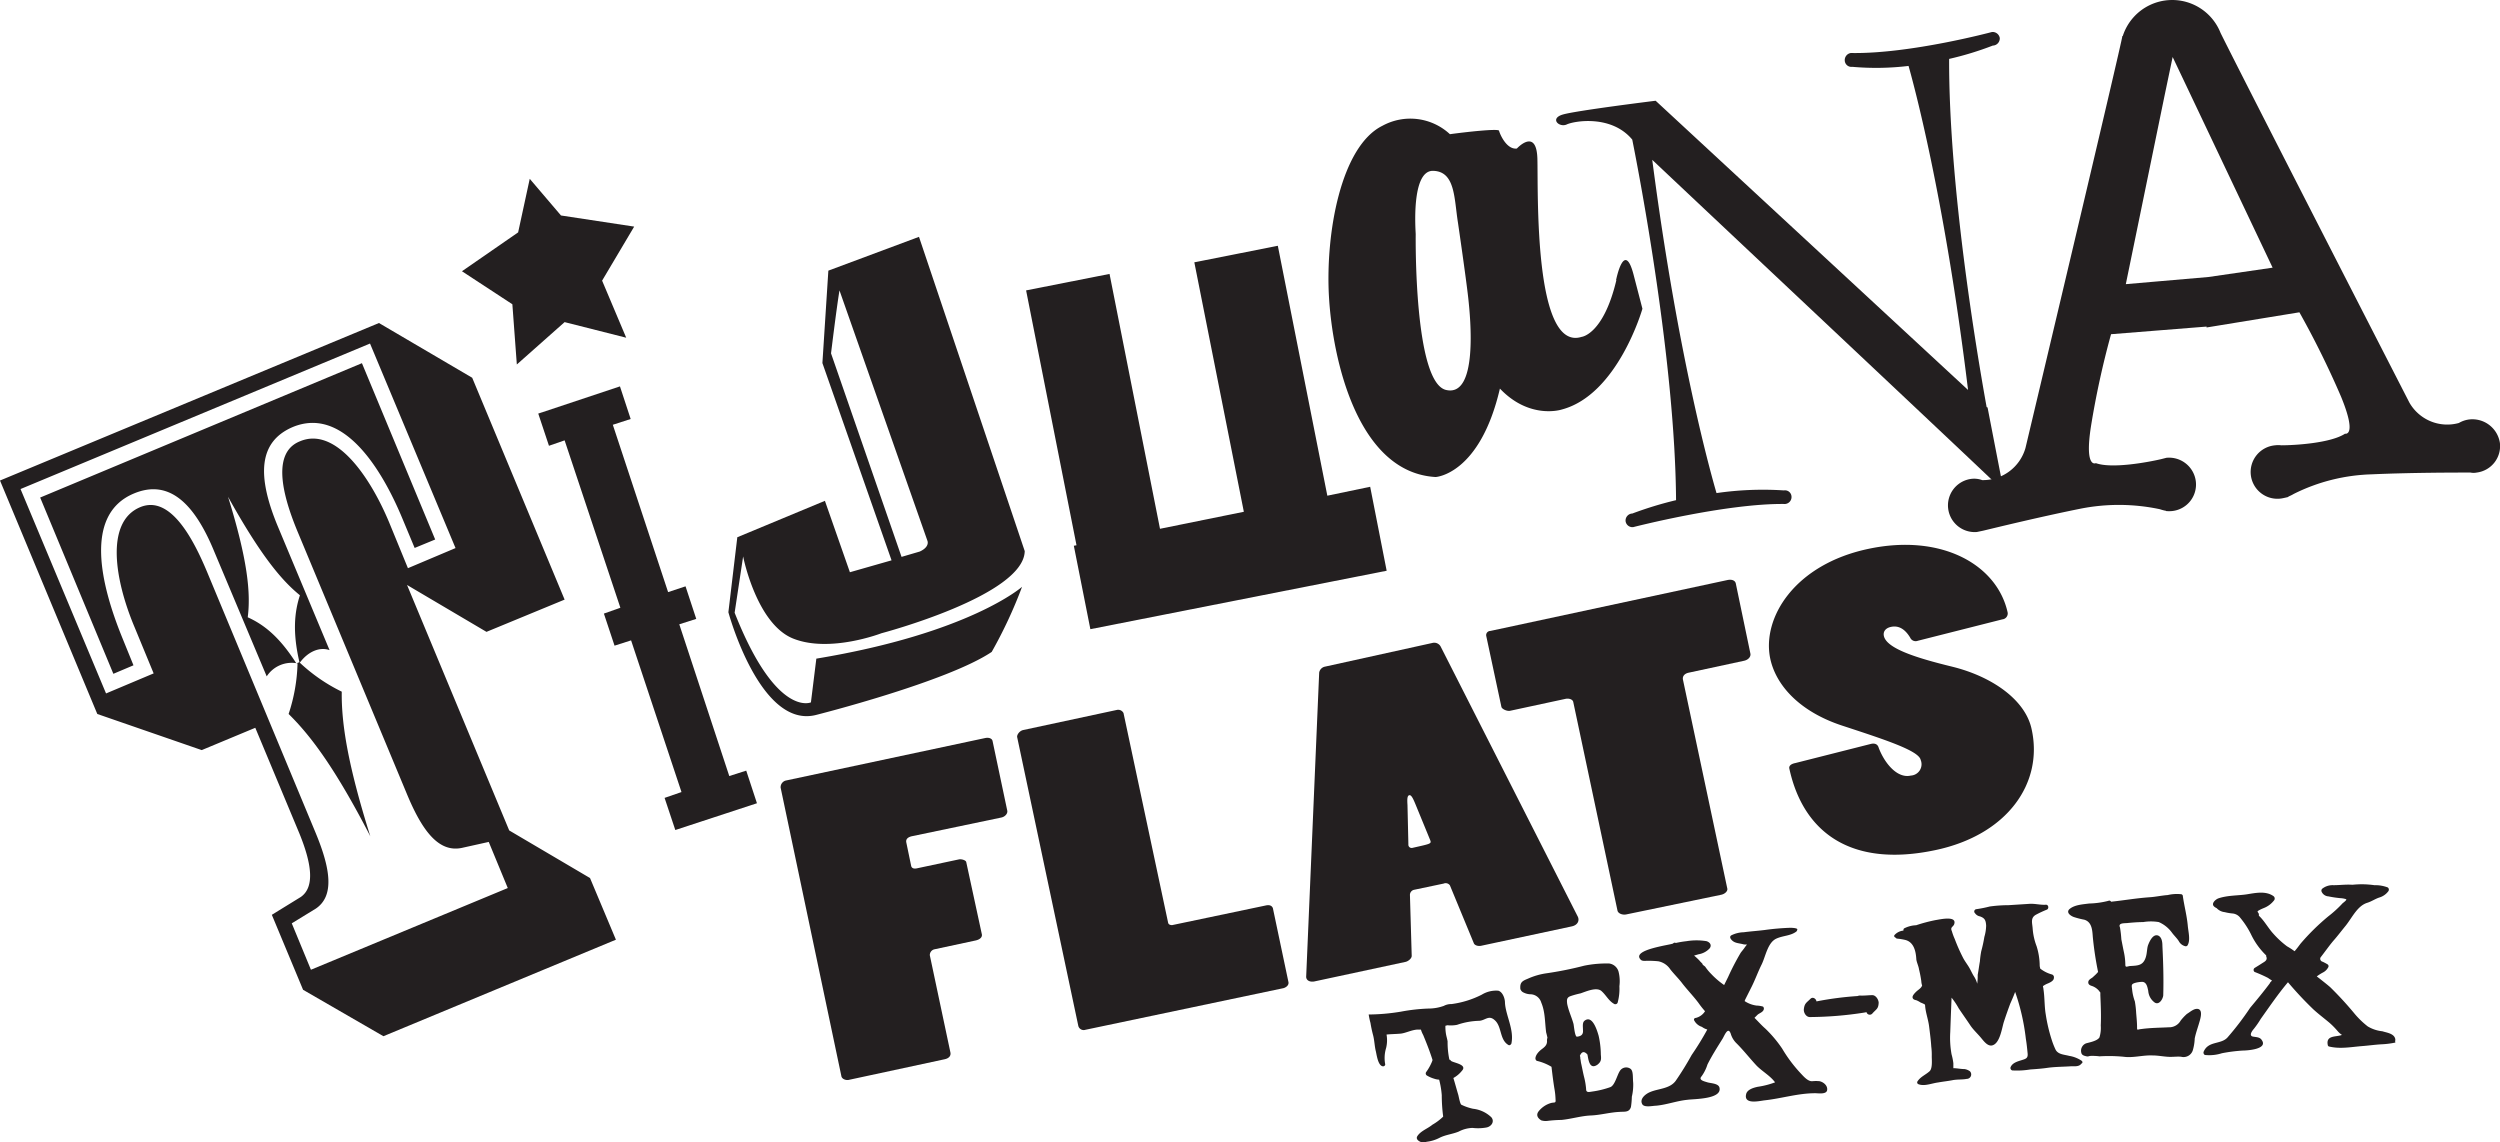
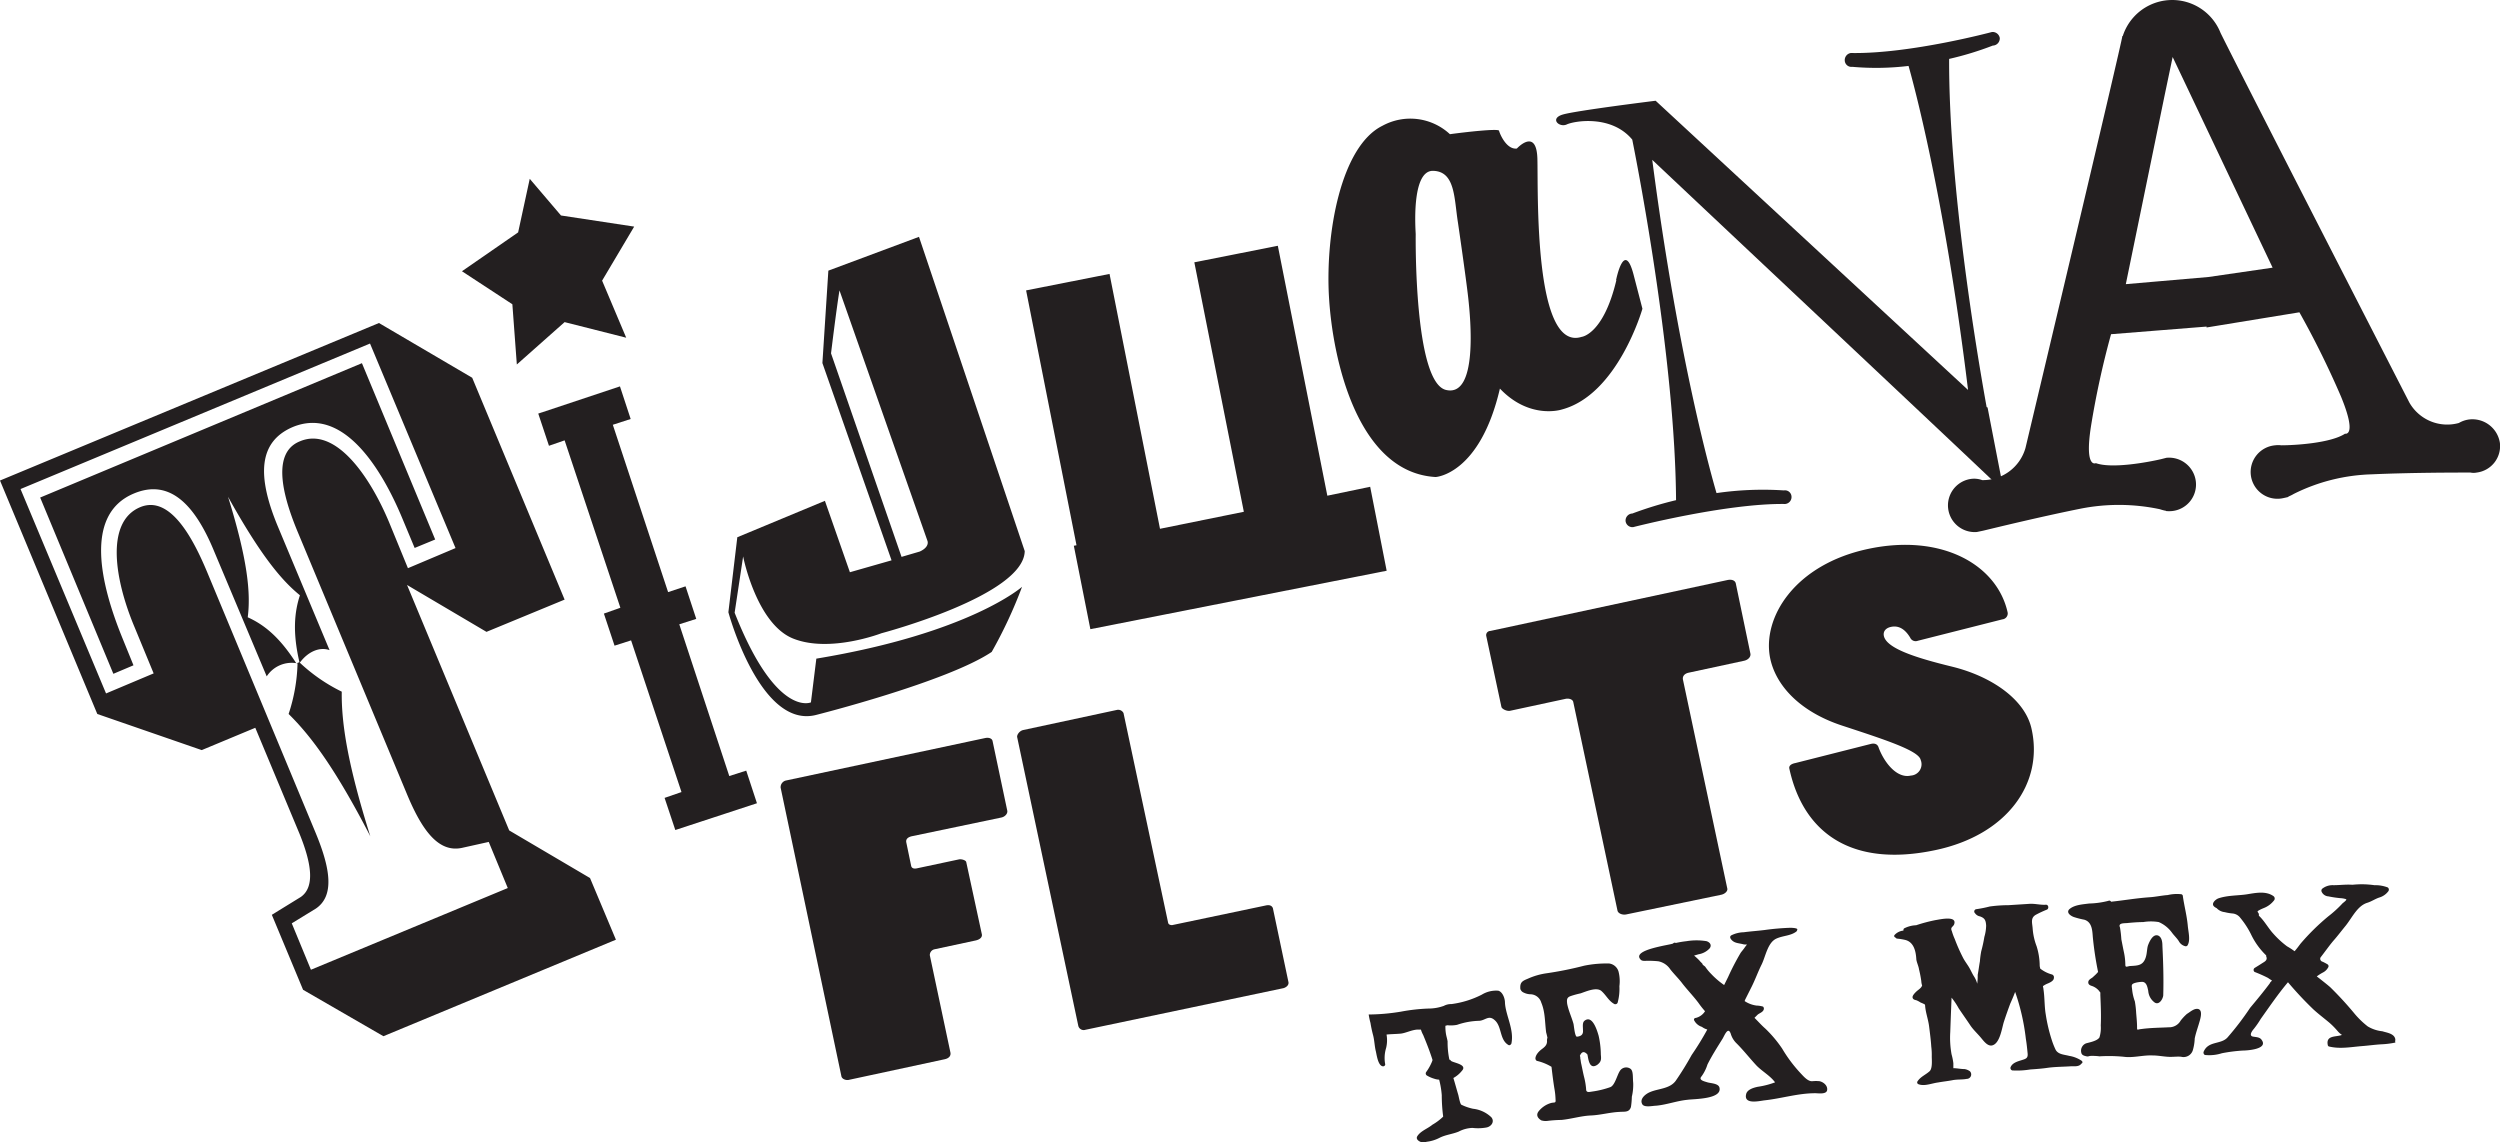
<svg xmlns="http://www.w3.org/2000/svg" id="Слой_1" data-name="Слой 1" viewBox="0 0 420.11 191.94">
  <defs>
    <style>
      .cls-1, .cls-2 {
        fill: #231f20;
      }

      .cls-2 {
        fill-rule: evenodd;
      }
    </style>
  </defs>
  <title>TIJUANAFLATS</title>
  <path class="cls-1" d="M140.18,139.88a1.16,1.16,0,0,1,.89-1.2l33.45-7.13c.68-.15,1.21.08,1.28.52l2.47,11.7c.08.46-.37,1-1,1.13l-15.07,3.15c-.6.15-1,.45-.91,1l.83,4c.08.31.37.53,1,.38l7.05-1.5c.45-.07,1.13.15,1.2.45L174,164.55c.07.45-.3.83-1,1l-7,1.5a1,1,0,0,0-.75,1l3.45,16.28c.15.6-.23,1.05-1,1.2L151.57,189c-.44.07-1.12-.15-1.19-.68Z" transform="translate(-9 -7.52)" />
  <path class="cls-1" d="M221.7,159.68c.68-.16,1.05.07,1.2.45l2.62,12.44c.08.45-.29.83-.82,1l-33.3,7a.93.93,0,0,1-1.2-.67L179.93,131.4c-.08-.38.37-1.05,1-1.2l15.75-3.38a1,1,0,0,1,1.12.53l7.5,35.25c.08.3.38.38.67.38Z" transform="translate(-9 -7.52)" />
-   <path class="cls-1" d="M246.82,142.57c-.37-.89-.67-1.5-1-1.42s-.37.6-.3,1.65l.15,6.6a.55.55,0,0,0,.68.6c3-.68,3.22-.68,3-1.27Zm2.86-27a1.23,1.23,0,0,1,1.42.61l23,45.3c.38.67.08,1.5-1,1.72L258,166.43c-.52.14-1.2,0-1.35-.45l-4-9.68a.87.87,0,0,0-1.05-.3l-5,1.05a.89.89,0,0,0-.67.83l.3,10.27c0,.45-.6.9-1,1l-15.38,3.3c-.82.14-1.42-.23-1.35-.91l2.18-51a1.24,1.24,0,0,1,1-1Z" transform="translate(-9 -7.52)" />
  <path class="cls-1" d="M282.3,161.18c-.67.14-1.42-.16-1.5-.68l-7.42-35c-.08-.46-.75-.68-1.36-.53l-9.29,2c-.53.08-1.35-.3-1.43-.67l-2.55-11.93a.7.7,0,0,1,.68-.82L299.25,105c.68-.15,1.27,0,1.43.52l2.47,11.86c.08.52-.38,1.05-1.13,1.19l-9.29,2c-.68.16-1.05.61-.91,1.21l7.43,35c.15.45-.37,1-1.12,1.12Z" transform="translate(-9 -7.52)" />
  <path class="cls-1" d="M331.27,115.2a1,1,0,0,1-1.27-.52c-.9-1.5-2-2.11-3.3-1.8-.9.22-1.27.82-1.13,1.5.45,2.1,5.33,3.67,11.48,5.17,6.68,1.65,12.3,5.55,13.35,10.5,2,9-4,17.77-16.2,20.33-14.18,3-22.2-3-24.52-13.73-.08-.38.22-.75,1-.9l12.75-3.23c.67-.14,1.12.08,1.28.68,1,2.62,3.14,5.18,5.39,4.65a1.9,1.9,0,0,0,1.66-2.62c-.3-1.58-6.16-3.46-13.21-5.78s-11.09-6.68-12.07-11.25c-1.43-6.82,4.05-15.82,16.5-18.45s21.68,2.77,23.4,10.73a1,1,0,0,1-.9,1.12Z" transform="translate(-9 -7.52)" />
  <path class="cls-1" d="M59.32,118.8c-1.19-5.1-.82-8.48.08-11.25C56.25,105,52.73,100.73,47.32,91c3.31,10.65,3.83,16.2,3.31,20.25C53.4,112.5,56,114.6,58.8,119Zm10.5-50.25L82.13,98.18,78.68,99.6l-2-4.8c-3.53-8.55-10-19-18.46-15.53-5.84,2.48-6,8.25-2.62,16.5l8.78,21c-1.66-.59-3.61.23-5,2.11a28.55,28.55,0,0,0,7.05,4.87c-.07,5.32,1,12.23,4.8,24.3-5.77-11.17-9.9-16.8-13.73-20.55A29.22,29.22,0,0,0,59,119a5,5,0,0,0-5.18,2.18L45,100.2C41.63,92,37.35,88,31.5,90.45,23,94,26,105.9,29.48,114.52l1.95,4.8-3.38,1.43L15.75,91.13Zm-43,55.5,8-3.37L31.65,113c-3.38-8-5-17.77.9-20.25,5.18-2.17,9.08,5.71,11.25,10.88L62,147.38c2.63,6.3,3.16,10.72.08,12.82l-4.05,2.48,3.22,7.8,33.08-13.73L91.13,149,86.63,150c-3.83.82-6.61-2.7-9.23-9L59.18,97.27c-2.18-5.17-5-13.5.22-15.59,5.85-2.48,11.62,5.55,15,13.64L77.55,103l8-3.38L71.18,65.25,12.45,89.7ZM88.35,71l15.53,37.28L90.75,113.7,77.4,105.82l17.17,41.25,13.58,8,4.35,10.36L73.43,181.65l-13.5-7.8-5.25-12.6,4.87-3c2.47-1.73,1.72-5.85-.23-10.65L51.9,129.82l-9,3.75L25.35,127.5,9,88.27,72.68,61.8Z" transform="translate(-9 -7.52)" />
  <polygon class="cls-1" points="223.05 83.3 214.73 41.3 200.7 44.08 209.02 86 194.93 88.86 186.45 46.03 172.43 48.8 180.9 91.63 180.45 91.71 183.23 105.73 233.02 95.91 230.25 81.8 223.05 83.3" />
  <polygon class="cls-1" points="125.4 129.5 122.55 130.41 114.15 104.91 117 104 115.2 98.53 112.27 99.5 102.98 71.38 105.98 70.41 104.18 64.93 90.45 69.5 92.25 74.91 94.88 74 104.25 102.13 101.48 103.11 103.27 108.5 106.05 107.61 114.52 133.1 111.68 134.08 113.48 139.48 127.2 134.98 125.4 129.5" />
  <polygon class="cls-2" points="101.18 47.16 106.57 38.08 94.27 36.21 89.02 30.05 87.07 39.05 77.63 45.58 86.1 51.13 86.85 61.25 94.88 54.13 105.23 56.75 101.18 47.16" />
  <path class="cls-2" d="M148.65,66.9s.9-7.42,1.42-10.58L164.85,98.4s.45,1-1.28,1.8l-3.07.9Zm-6.38,47.92c6.16,2.48,14.86-.89,14.86-.89s23.92-6.3,24.07-13.8L163.43,47.32,148.2,53l-1,15.53,11.62,33.15-7,2-4.2-12L132.9,97.8l-1.5,12.6s5.33,19.73,14.78,17.25c0,0,22-5.55,29.47-10.58a77.12,77.12,0,0,0,5.1-10.94s-8.77,7.8-34.57,12.07l-.91,7.35s-5.84,2.63-12.82-15.07l1.43-9.46C133.88,101.1,136.13,112.35,142.27,114.82Z" transform="translate(-9 -7.52)" />
  <path class="cls-1" d="M254,44.93s1.35,9.22,1.73,12.67S257.4,74.32,252,73.05s-5.1-25.73-5.1-26.17-.83-10.73,2.92-10.65S253.35,40.88,254,44.93Zm26.62,9.67c-2.17,9.15-5.84,9.53-5.84,9.53-8.1,2.55-7.28-24.61-7.43-29.93s-3.45-1.72-3.45-1.72c-1.72.22-2.85-2.41-3-3-.15-.38-5.55.22-8.25.59a9.77,9.77,0,0,0-11.33-1.42c-7,3.45-9.59,18.08-9,28.65s4.8,29.63,17.93,30.38c0,0,7.43-.38,10.8-14.86,5,5.25,10.35,3.53,10.35,3.53C280.88,73.88,285,59.4,285,59.4l-1.5-5.77C281.93,47.7,280.57,54.6,280.57,54.6Z" transform="translate(-9 -7.52)" />
  <path class="cls-1" d="M380.1,54.07l-13.87,1.2,6.52-31.72,1.35-6.45,2.85,6L390.9,52.5ZM424,78a4.51,4.51,0,0,0-1.8.6,7.32,7.32,0,0,1-8.33-3.45s-27.37-53.33-31.72-62.1a8.73,8.73,0,0,0-16.43.52h-.07c.07.45-16.28,69.23-16.28,69.23a7.44,7.44,0,0,1-7.28,5.4A3.89,3.89,0,0,0,340.2,88a4.49,4.49,0,0,0,1,8.92l1.05-.22c2.54-.61,9.59-2.33,16.27-3.68a33.19,33.19,0,0,1,13.43.07,7.71,7.71,0,0,0,.82.23.34.34,0,0,1,.23.08,5.15,5.15,0,0,0,1,0,4.48,4.48,0,0,0,4-4.95,4.53,4.53,0,0,0-4.95-4l-.9.23c-2.25.52-8.25,1.64-10.95.67,0,0-1.95,1-.82-6.22a144.61,144.61,0,0,1,3.37-15.45L379.8,62.4v.15L395.4,60a150.71,150.71,0,0,1,7,14.18c2.77,6.75.67,6.22.67,6.22-2.4,1.58-8.4,1.95-10.73,1.95a3.94,3.94,0,0,0-1,0,4.5,4.5,0,1,0,1.13,8.92c.37-.07.67-.14,1-.22a1,1,0,0,1,.23-.15,5.8,5.8,0,0,0,.75-.38,31.19,31.19,0,0,1,13.05-3.29c6.75-.3,14-.3,16.65-.3a2.65,2.65,0,0,0,1.05,0,4.48,4.48,0,0,0,3.89-5A4.68,4.68,0,0,0,424,78Z" transform="translate(-9 -7.52)" />
  <path class="cls-1" d="M343.73,12.9s-13.66,3.67-23.55,3.53H320a1.21,1.21,0,0,0-1,1.27,1.12,1.12,0,0,0,1.27,1.05,45.73,45.73,0,0,0,9.45-.15c.68,2.4,6,21.53,10,54.45l-52.5-48.6s-13.36,1.65-15.61,2.32-.59,2.25.68,1.66,7.5-1.66,11,2.55c1.28,6.37,7.21,37.5,7.36,60.59a61.57,61.57,0,0,0-7.36,2.25h-.07a1.18,1.18,0,0,0-1.05,1.28,1.16,1.16,0,0,0,1.28,1s15.52-4,25.42-3.89H309a1.17,1.17,0,0,0,1.05-1.28,1.1,1.1,0,0,0-1.28-1,54.2,54.2,0,0,0-11.32.45c-.68-2.33-6.38-22.06-10.8-56,12,11.33,59.1,55.58,59.1,55.72S343,76,343,76l-.16-.08c-1.72-9.52-6.37-37.35-6.3-58.5a53,53,0,0,0,7.36-2.25H344a1.21,1.21,0,0,0,1.05-1.27A1.22,1.22,0,0,0,343.73,12.9Z" transform="translate(-9 -7.52)" />
  <path class="cls-1" d="M411.52,182.18c-.14-1-1.5-1.13-2.17-1.36a5.92,5.92,0,0,1-2.47-.82,14.44,14.44,0,0,1-2.18-2.1,57.9,57.9,0,0,0-4.05-4.42c-.15-.16-1.35-1.13-2.33-1.88a7.76,7.76,0,0,1,1.06-.67,2.06,2.06,0,0,0,.89-.91.37.37,0,0,0-.14-.45,9,9,0,0,0-.83-.44.51.51,0,0,1-.37-.68c.22-.3.52-.68.75-1,.52-.68,1-1.35,1.57-2s1.27-1.57,1.95-2.4c1.12-1.42,1.95-3.3,3.6-3.82.75-.23,1.35-.68,2.1-.91a2.91,2.91,0,0,0,1.42-1,.46.46,0,0,0-.07-.67,5.92,5.92,0,0,0-2.25-.38,15.6,15.6,0,0,0-1.8-.15,15.42,15.42,0,0,0-1.88.08c-1.12-.08-2.09.07-3.22.07a2.8,2.8,0,0,0-1.87.6.45.45,0,0,0-.08.53,1.33,1.33,0,0,0,1.12.75,19,19,0,0,0,2,.3,3.68,3.68,0,0,1,.9.15c.44.07-.53.67-.61.82a19.61,19.61,0,0,1-2.32,2.1,37.91,37.91,0,0,0-4.65,4.58c-.23.3-.6.82-1,1.27a12,12,0,0,0-1.27-.83A15.38,15.38,0,0,1,391,164.4c-.83-.9-1.5-2.17-2.41-3v-.3c-.07-.15-.14-.22-.22-.37s.83-.53,1-.6a4,4,0,0,0,1.81-1.36.5.5,0,0,0-.15-.67c-1.28-.9-3-.53-4.43-.3s-3.23.15-4.8.68c-.45.15-1.35.9-.68,1.42a1.8,1.8,0,0,0,.38.23,2.13,2.13,0,0,0,1.35.67,8.48,8.48,0,0,0,1.27.22,1.84,1.84,0,0,1,1.36.75,14.23,14.23,0,0,1,1.8,2.78,12.12,12.12,0,0,0,2.54,3.52v.16c.3.67-.29.9-.75,1.2s-.82.52-1.2.75a.42.42,0,0,0,0,.67,23.07,23.07,0,0,1,2.25,1c.23.16.45.31.68.45-.23.23-.37.38-.37.46-1.06,1.42-2.18,2.77-3.31,4.12a47.66,47.66,0,0,1-3.82,5c-1.12,1.2-3.23.52-4,2.4-.07.23.08.53.3.53a7,7,0,0,0,2.78-.3,26.8,26.8,0,0,1,3.53-.45c.44,0,4.35-.16,3.14-1.8-.29-.45-.89-.45-1.34-.53-.83-.08-.38-.83,0-1.27a15.19,15.19,0,0,0,1.2-1.73c1.5-2.1,2.92-4.2,4.57-6.15a59.75,59.75,0,0,0,4.28,4.57c.82.75,1.72,1.43,2.62,2.18a12.78,12.78,0,0,1,1.42,1.43,3.4,3.4,0,0,0,.75.67c-.89.38-2.7,0-2.39,1.65,0,.15.14.3.22.3,1.88.45,3.67.08,5.55-.07,1.05-.08,2.1-.23,3.23-.3a14,14,0,0,0,2.39-.3C411.45,182.63,411.52,182.4,411.52,182.18Z" transform="translate(-9 -7.52)" />
  <path class="cls-1" d="M358.8,185.77a5.28,5.28,0,0,0-2.1-.82c-.82-.22-1.8-.22-2.25-1a12.57,12.57,0,0,1-.68-1.72,27.25,27.25,0,0,1-1-4.28c-.23-1.35-.16-2.77-.38-4.2,0-.15-.08-.38-.08-.52a3.77,3.77,0,0,1,.83-.45c.38-.16,1-.46,1-.91a.5.5,0,0,0-.3-.59,5.52,5.52,0,0,1-2-1c0-.15-.08-.3-.08-.52a11.25,11.25,0,0,0-.52-3.23,10.42,10.42,0,0,1-.67-3.07c-.08-.91-.38-1.73.6-2.25a17.89,17.89,0,0,1,1.79-.83c.38-.15.3-.83-.14-.83-.9.08-1.88-.22-2.86-.14l-3.45.22a23.67,23.67,0,0,0-3.14.22,19.9,19.9,0,0,1-2.25.45.39.39,0,0,0-.23.68,1.27,1.27,0,0,0,.82.53c.83.29,1,.67,1.05,1.57a7.18,7.18,0,0,1-.3,1.88,22.69,22.69,0,0,1-.52,2.39,14.64,14.64,0,0,0-.23,1.73c-.14.75-.22,1.5-.37,2.25a9.88,9.88,0,0,1-.08,1.5,4.29,4.29,0,0,0-.52-1.2c-.3-.45-.53-1-.82-1.5s-.68-1-1-1.58a29.34,29.34,0,0,1-1.43-3.22A9.78,9.78,0,0,1,337,164c-.3-.67.15-.67.37-1.12.6-1.58-2.47-.83-3.08-.75A26.41,26.41,0,0,0,331,163a4.82,4.82,0,0,0-2,.52c-.14.07-.14.23-.14.38a2.32,2.32,0,0,0-1.5.75.25.25,0,0,0,.07.37c.15.07.23.23.37.23a9.55,9.55,0,0,1,1.36.22c1.5.37,1.8,2,1.87,3.3.08.52.38,1.13.45,1.65a19.16,19.16,0,0,1,.38,1.95,2.83,2.83,0,0,0,.14.75c-.14.45-.59.67-1,1.05-.23.23-.68.67-.6,1s.37.37.67.45a4.17,4.17,0,0,1,.68.37,6.82,6.82,0,0,1,.67.3.28.28,0,0,1,.08.16c.07,1.2.52,2.32.67,3.52s.3,2.32.37,3.45a10.93,10.93,0,0,1,.08,1.65c0,.53.15,2-.37,2.47-.68.61-1.5.91-2,1.66a.32.32,0,0,0,.15.52c1,.38,2.17-.15,3.3-.3.83-.15,1.58-.22,2.4-.38s1.65-.07,2.4-.22a.75.75,0,0,0,.53-1.28,2.09,2.09,0,0,0-.91-.37c-.67,0-1.27-.15-1.87-.15v-.82a9.72,9.72,0,0,0-.3-1.5,15.58,15.58,0,0,1-.22-3.75c.07-2,.14-3.83.22-5.78a12.24,12.24,0,0,1,1.2,1.8c.67,1,1.35,1.95,2,2.93.52.75,1.27,1.42,1.87,2.17.38.45,1,1.28,1.73,1.13,1.34-.3,1.65-2.93,2-4s.68-2,1.05-3c.3-.68.6-1.35.83-2a36.16,36.16,0,0,1,1.8,7.87c.14.83.22,1.65.3,2.47s-.3.91-1,1.13-1.57.45-1.87,1.2a.42.42,0,0,0,.3.53,13.77,13.77,0,0,0,3-.16c1-.07,2-.14,3-.29,1.2-.16,2.39-.16,3.59-.23.68-.07,1.58.15,2-.45C359,186.15,359,185.93,358.8,185.77Z" transform="translate(-9 -7.52)" />
  <path class="cls-1" d="M378.38,177.07c-.68-.14-1.36.53-1.88.83a8.55,8.55,0,0,0-1.05,1.12,2.21,2.21,0,0,1-2,1.13c-1.5.08-3.08.08-4.66.3-.67.07-.67.3-.67-.38s-.08-1.5-.15-2.32a16.16,16.16,0,0,0-.22-1.95,8.29,8.29,0,0,1-.46-2c-.07-.67-.22-.9.53-1.12a4.86,4.86,0,0,1,1.05-.16c.9-.07,1,1,1.13,1.5A2.63,2.63,0,0,0,371.1,176c.75.45,1.35-.6,1.42-1.2.08-2.77,0-5.55-.14-8.32,0-.61-.08-1.43-.68-1.73-.9-.38-1.5,1-1.72,1.57s-.16,1.5-.46,2.25c-.45,1.21-1.34,1.21-2.47,1.28-.53,0-.9.38-.9-.23a10.56,10.56,0,0,0-.22-2c-.16-.75-.3-1.5-.45-2.25a18.5,18.5,0,0,0-.23-2c-.37-.83.82-.67,1.35-.75.83-.08,1.72-.15,2.55-.15a7.94,7.94,0,0,1,2.62,0,5.36,5.36,0,0,1,2.18,1.73c.37.52.9,1,1.2,1.5a1.66,1.66,0,0,0,1.05.82.36.36,0,0,0,.45-.23c.45-.82.08-2.25,0-3.14-.15-1.73-.6-3.38-.83-5a.35.35,0,0,0-.37-.37,6.69,6.69,0,0,0-2.18.15c-1,.07-2,.3-3.07.37-2.18.15-4.27.52-6.45.75a.33.33,0,0,0-.45-.15,14.22,14.22,0,0,1-3.23.45c-1.12.15-2.55.22-3.37,1-.52.6.37,1.13.82,1.28a14.16,14.16,0,0,0,1.73.44c1.27.38,1.35,1.73,1.43,2.86a55.45,55.45,0,0,0,.89,5.92,5.9,5.9,0,0,1-.75.75c-.22.3-.82.45-.89.9s.3.6.52.68a2.69,2.69,0,0,1,1.12.67c.16.15.23.3.38.45v.45c.07,1.65.15,3.38.07,5.1a5.46,5.46,0,0,1-.22,2c-.37.6-1.65.83-2.25,1a1.33,1.33,0,0,0-.75,1.73c.15.3.52.38.83.45s.44-.07.67-.07a9.42,9.42,0,0,1,1.5.07,26.09,26.09,0,0,1,4.05.07c1.58.23,3.22-.29,4.88-.22.82,0,1.57.15,2.47.22s1.57-.07,2.32,0a1.63,1.63,0,0,0,2-1.2,8,8,0,0,0,.29-1.87c.16-.82.46-1.65.68-2.4S379.27,177.3,378.38,177.07Z" transform="translate(-9 -7.52)" />
  <path class="cls-1" d="M261.9,176c0-.68-.38-1.8-1.13-2a4.63,4.63,0,0,0-2.77.67,15.74,15.74,0,0,1-5.1,1.58,2.55,2.55,0,0,0-1.27.3,7.58,7.58,0,0,1-2.56.45,30.79,30.79,0,0,0-4.64.52A34.18,34.18,0,0,1,239,178a12,12,0,0,0,.3,1.42,21,21,0,0,0,.45,2.1c.23.9.23,1.8.46,2.7.15.68.37,2.32,1.12,2.48a.36.36,0,0,0,.45-.3,5.78,5.78,0,0,1,.15-2.78,5.46,5.46,0,0,0,.07-2.25c.75-.08,1.5-.08,2.33-.15s1.8-.6,2.78-.68h.67a4.4,4.4,0,0,0,.38.91c.59,1.42,1.12,2.77,1.57,4.2,0,.07-.07.14-.07.22a8.27,8.27,0,0,1-1,1.8.41.41,0,0,0,.15.6,5.18,5.18,0,0,0,1.2.52,3,3,0,0,0,.83.16,14.62,14.62,0,0,1,.44,2.62,27.62,27.62,0,0,0,.23,3.52v.08a9.14,9.14,0,0,1-1.8,1.35c-.82.68-2,1.05-2.55,1.95-.3.53.37.9.75,1a1.53,1.53,0,0,0,.82-.08,6.3,6.3,0,0,0,2.18-.67c1.05-.53,2.18-.61,3.23-1.05a5.25,5.25,0,0,1,2.32-.61,7.85,7.85,0,0,0,2.32-.07c.83-.15,1.43-1,.83-1.72a5.28,5.28,0,0,0-3.08-1.43,8.56,8.56,0,0,1-1.94-.67c-.23-.08-.45-1.36-.53-1.65-.3-1-.53-1.88-.83-2.85a4.75,4.75,0,0,0,1.43-1.2c1.05-1.13-1.65-1.36-1.88-1.73,0-.07-.14-.15-.22-.15a14.15,14.15,0,0,1-.3-3.07c-.07-.46-.23-.91-.3-1.43s-.07-.82-.07-1.2c.14,0,.22-.08.37-.08a5.59,5.59,0,0,0,1.58-.07,12.35,12.35,0,0,1,3.75-.68c1-.07,1.57-1,2.55-.14,1.27,1.05.82,3.3,2.32,4.19.23.16.45-.07.52-.22C263.48,180.52,262,178.13,261.9,176Z" transform="translate(-9 -7.52)" />
  <path class="cls-1" d="M283,187.13a1.25,1.25,0,0,0-1.8.37c-.45.68-.83,2.4-1.58,2.7a15,15,0,0,1-3.08.75c-.45.07-1,.23-1-.38a11.73,11.73,0,0,0-.37-2.17c-.16-.67-.3-1.42-.45-2.1-.08-.3-.08-.6-.16-.9a1,1,0,0,0-.07-.45c.3-.75.75-.82,1.27-.22.16.75.3,2.62,1.66,1.72.67-.52.67-.9.59-1.72a14.89,14.89,0,0,0-.37-3.16c-.22-.75-1-3.52-2.33-2.55-.44.3-.3,1-.3,1.58.08.83-.37,1.05-1,1.13-.38.07-.53-2-.6-2.18-.31-1.12-.83-2.17-1.06-3.37-.07-.68-.07-1.05.61-1.28a14.29,14.29,0,0,1,1.64-.45c.91-.3,2.7-1.13,3.53-.38s1.2,1.66,2.17,2.18a.42.42,0,0,0,.53-.23,8.7,8.7,0,0,0,.3-2.77,6.62,6.62,0,0,0-.15-2.48,1.9,1.9,0,0,0-1.57-1.34,18.77,18.77,0,0,0-4.2.37,59.06,59.06,0,0,1-6.3,1.27,11.5,11.5,0,0,0-3.15.91c-.91.37-1.35.59-1.28,1.65a.29.29,0,0,0,.07.22.9.9,0,0,0,.46.45,2.74,2.74,0,0,0,1.12.3A1.94,1.94,0,0,1,268,176c.67,1.58.59,3.23.82,5,.08.29.15.59.22.9a1.35,1.35,0,0,0-.07.6c0,.67-.45,1-.9,1.34s-1,.91-1.05,1.5a.5.5,0,0,0,.23.45,8.48,8.48,0,0,1,2.47,1c.15,1.28.3,2.56.53,3.91a11.75,11.75,0,0,1,.15,1.57c.07.68-.15.45-.75.6a4.13,4.13,0,0,0-2.11,1.42c-.45.61-.14,1.13.46,1.5a2.57,2.57,0,0,0,1.12.08,21.25,21.25,0,0,1,2.25-.15c1.65-.15,3.3-.68,4.95-.75s3.15-.52,4.8-.6c.83-.08,1.65.15,1.95-.83a12.35,12.35,0,0,0,.15-1.72,8.69,8.69,0,0,0,.23-2.33C283.35,188.63,283.5,187.5,283,187.13Z" transform="translate(-9 -7.52)" />
  <path class="cls-1" d="M309.82,163.43a41.24,41.24,0,0,0-4.27.37c-1.2.15-2.32.22-3.53.38a4.93,4.93,0,0,0-2.09.52c-.23.15-.23.37-.08.6.53.75,1.28.68,2.1.9.6.15.82-.22.3.45-.23.37-.52.67-.75,1a42,42,0,0,0-2.1,4.05l-.67,1.35a13.52,13.52,0,0,1-2.18-1.87,8.35,8.35,0,0,1-1-1.21c-.14-.14-.3-.22-.44-.37v-.08c-.15-.22-.38-.37-.53-.59a10.53,10.53,0,0,0-.9-.83l.75-.22a3.23,3.23,0,0,0,1.87-1c.38-.52.08-1-.52-1.2a10.3,10.3,0,0,0-3.37,0,16.46,16.46,0,0,0-1.8.3.36.36,0,0,0-.45.08c-.16.22-7.05,1-5.48,2.69.23.31.75.23,1.05.23a15.26,15.26,0,0,1,1.95.08,3.13,3.13,0,0,1,2,1.35c.59.75,1.27,1.42,1.87,2.17.9,1.2,1.95,2.25,2.85,3.45.37.53.75,1,1.12,1.42a2.56,2.56,0,0,1-1.57,1.13.28.28,0,0,0-.23.45,2.21,2.21,0,0,0,1.28,1.05,2.67,2.67,0,0,0,.68.37c.07,0,.15.08.22.08a48.66,48.66,0,0,1-2.63,4.28,50.46,50.46,0,0,1-2.69,4.35c-1,1.34-2.86,1.27-4.28,1.87-.75.3-1.8,1.13-1.35,2,.3.67,1.8.3,2.32.3,1.81-.16,3.53-.83,5.33-1,1-.15,5.92-.07,5.33-2.1-.23-.67-1.5-.67-2-.83s-1.57-.37-1-1a6.94,6.94,0,0,0,1-2c.75-1.5,1.66-2.92,2.55-4.35.31-.52.91-2.1,1.36-.82a3.68,3.68,0,0,0,1,1.64c1.2,1.2,2.25,2.56,3.37,3.75,1,1,2.25,1.66,3.08,2.78a13.79,13.79,0,0,1-2.92.75c-.68.15-1.8.45-1.95,1.28-.38,1.72,2.17,1.12,3.07,1,2.85-.3,5.63-1.2,8.55-1.2.53,0,1.88.23,2-.52s-.61-1.36-1.28-1.5a6,6,0,0,0-1.2,0c-.75.07-1.5-.83-2-1.36a23.78,23.78,0,0,1-3.08-4.12,20.57,20.57,0,0,0-2.85-3.38c-.6-.52-1.2-1.2-1.8-1.79l.53-.53c.37-.3,1-.45,1.05-1,0-.16-.08-.38-.23-.38a4.16,4.16,0,0,0-1-.15,4.7,4.7,0,0,1-2-.75c0-.07.07-.15.07-.22l1.13-2.25c.6-1.21,1.05-2.48,1.65-3.68.67-1.35,1-3.67,2.47-4.35,1.13-.52,2.41-.45,3.38-1.2a.6.6,0,0,0,.15-.37C311,163.5,310.35,163.43,309.82,163.43Z" transform="translate(-9 -7.52)" />
-   <path class="cls-1" d="M323.63,174.75c-.53,0-1.06.07-1.58.07h-.37a1.2,1.2,0,0,0-.53.08,54.31,54.31,0,0,0-6.9.9c-.07-.45-.6-.82-1-.45-.67.67-1,.75-1.12,1.72-.08.61.37,1.36,1,1.36a60.92,60.92,0,0,0,9.14-.75,3,3,0,0,0,.38-.08.57.57,0,0,0,1,.22c.67-.75,1-.75,1.05-1.8C324.68,175.5,324.23,174.75,323.63,174.75Z" transform="translate(-9 -7.52)" />
</svg>